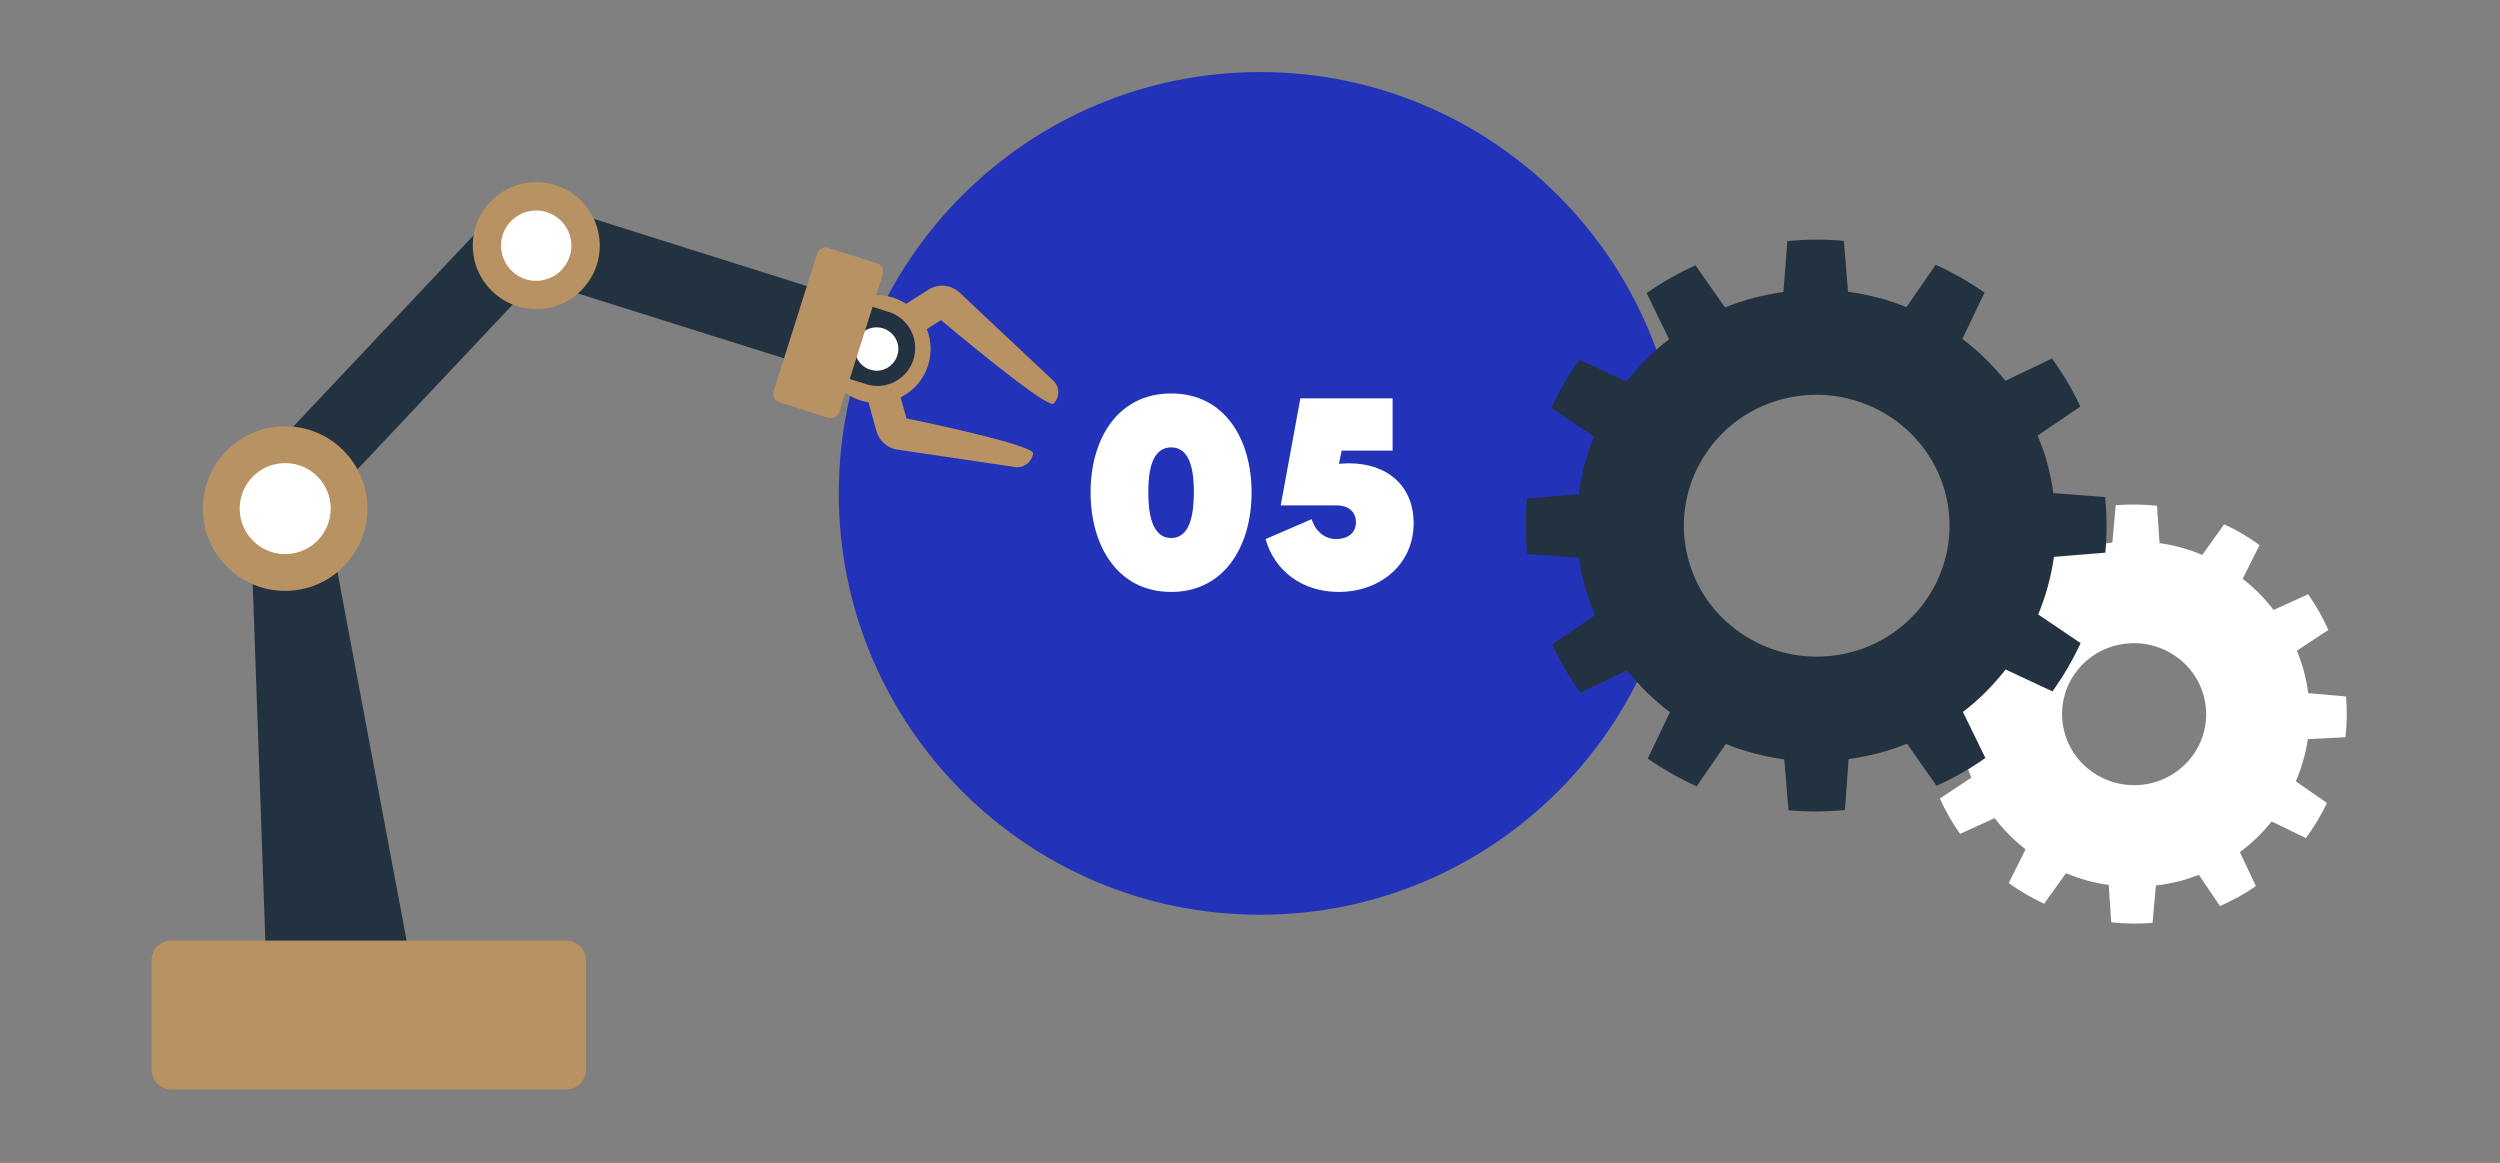
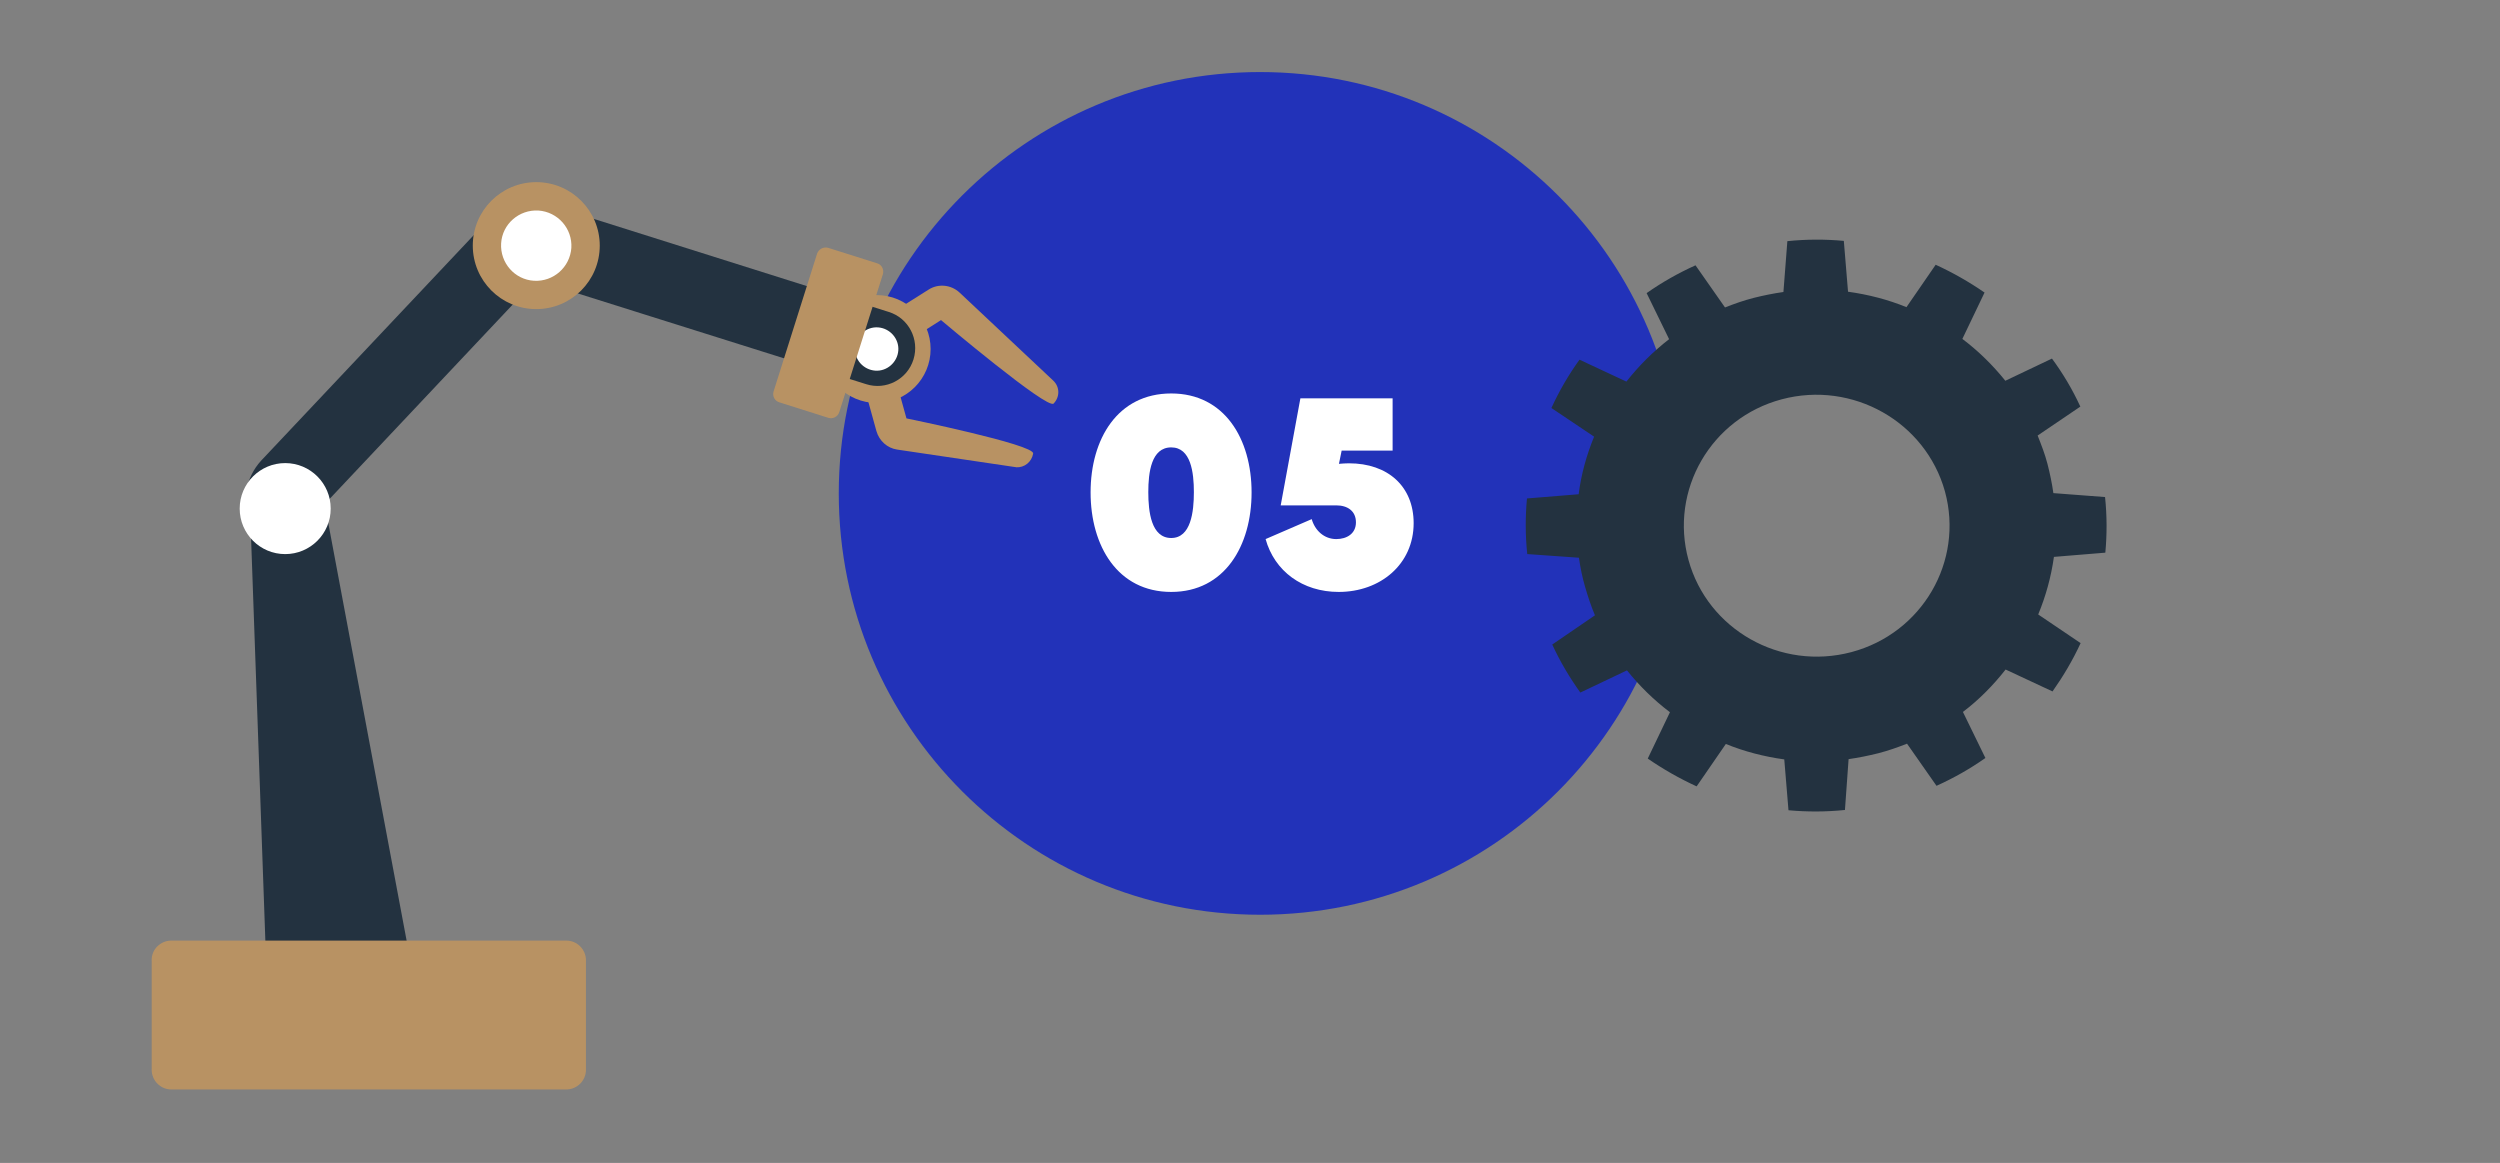
<svg xmlns="http://www.w3.org/2000/svg" width="890" height="414" viewBox="0 0 890 414" fill="none">
  <rect x="0" y="0" width="890" height="414" fill="#808080" stroke="none" />
  <g clip-path="url(#clip0_4173_83729)">
    <path d="M448.6 325.65C531.442 325.65 598.6 258.493 598.6 175.65C598.6 92.808 531.442 25.65 448.6 25.65C365.757 25.65 298.6 92.808 298.6 175.65C298.6 258.493 365.757 325.65 448.6 325.65Z" fill="#2232B9" />
    <path d="M374.901 135.45L341.601 104.15C338.601 101.35 334.001 100.85 330.501 103.15L308.601 116.95C305.201 119.15 303.601 123.15 304.701 127.05L312.001 153.45C313.001 156.95 315.901 159.55 319.401 160.05L361.201 166.25C361.401 166.25 361.501 166.25 361.701 166.35C364.701 166.55 367.301 164.45 367.801 161.45C368.301 158.25 322.701 148.95 322.701 148.95L316.301 125.85L335.001 113.95C335.001 113.95 373.001 146.05 375.101 143.65C377.401 141.25 377.301 137.65 374.901 135.45Z" fill="#B89263" />
    <path d="M312.1 143.45C322.704 143.45 331.3 134.854 331.3 124.25C331.3 113.646 322.704 105.05 312.1 105.05C301.497 105.05 292.9 113.646 292.9 124.25C292.9 134.854 301.497 143.45 312.1 143.45Z" fill="#B89263" />
    <path d="M123.2 373.35C118.4 373.05 98 380.05 95.9 375.25L89.2 186.45C85.8 178.85 87.4 170.05 93 163.95L173.8 78.25C179.2 72.55 187.5 70.45 195 72.75L316.4 111.05C323.5 113.25 327.4 120.85 325.2 127.95C323 135.05 315.4 139.05 308.3 136.75L190.7 99.75L115.6 179.45L148.3 353.75C151.3 360.55 136.3 369.25 129.5 372.25C127.4 373.15 125.3 373.55 123.2 373.35Z" fill="#233240" />
    <path d="M319.8 124.75C319.5 128.95 315.8 132.25 311.6 131.95C307.4 131.65 304.1 128.05 304.4 123.75C304.7 119.45 308.4 116.25 312.6 116.55C316.8 116.85 320.1 120.55 319.8 124.75Z" fill="white" />
    <path d="M290.9 90.25L275.4 139.35C274.9 141.05 275.8 142.75 277.5 143.25L294.9 148.75C296.5 149.25 298.3 148.35 298.8 146.65L314.3 97.65C314.8 95.95 313.9 94.25 312.3 93.75L294.9 88.25C293.2 87.75 291.5 88.65 290.9 90.25Z" fill="#B89263" />
-     <path d="M101.5 210.35C117.682 210.35 130.8 197.232 130.8 181.05C130.8 164.868 117.682 151.75 101.5 151.75C85.318 151.75 72.2 164.868 72.2 181.05C72.2 197.232 85.318 210.35 101.5 210.35Z" fill="#B89263" />
    <path d="M101.53 197.26C110.477 197.26 117.73 190.007 117.73 181.06C117.73 172.113 110.477 164.86 101.53 164.86C92.583 164.86 85.33 172.113 85.33 181.06C85.33 190.007 92.583 197.26 101.53 197.26Z" fill="white" />
    <path d="M190.911 110.04C203.392 110.04 213.511 99.922 213.511 87.44C213.511 74.959 203.392 64.84 190.911 64.84C178.429 64.84 168.311 74.959 168.311 87.44C168.311 99.922 178.429 110.04 190.911 110.04Z" fill="#B89263" />
    <path d="M203.401 88.25C202.901 95.15 197.001 100.35 190.101 99.95C183.201 99.55 178.001 93.55 178.401 86.65C178.801 79.75 184.801 74.55 191.701 74.95C198.601 75.45 203.801 81.35 203.401 88.25Z" fill="white" />
    <path d="M61 334.85H201.6C205.5 334.85 208.6 338.05 208.6 341.85V380.85C208.6 384.75 205.4 387.85 201.6 387.85H61C57.1 387.85 54 384.65 54 380.85V341.85C53.9 338.05 57.1 334.85 61 334.85Z" fill="#B89263" />
-     <path d="M835 262.45C835.5 257.75 835.6 252.85 835.2 247.95L821.7 246.75C821.4 244.15 820.9 241.65 820.2 239.05C819.5 236.45 818.7 234.05 817.7 231.65L828.9 224.25C826.9 219.75 824.5 215.55 821.7 211.55L809.4 217.15C806.2 212.95 802.5 209.25 798.4 206.05L804.4 194.05C800.4 191.15 796.2 188.65 791.8 186.65L784 197.55C779.2 195.55 774.1 194.05 768.8 193.35L767.9 180.05C763.1 179.55 758.1 179.45 753.2 179.85L752 193.15C749.4 193.45 746.8 193.95 744.2 194.55C741.6 195.15 739.1 196.05 736.7 196.95L729.2 185.85C724.7 187.85 720.4 190.15 716.4 192.95L722.1 205.05C717.9 208.25 714.1 211.85 710.8 215.95L698.6 210.05C695.7 213.95 693.2 218.15 691.1 222.55L702.2 230.25C700.2 235.05 698.7 240.05 697.9 245.15L684.4 246.05C683.9 250.75 683.8 255.65 684.3 260.55L697.8 261.75C698.1 264.35 698.6 266.85 699.3 269.45C700 271.95 700.8 274.45 701.8 276.85L690.6 284.25C692.6 288.75 695 292.95 697.8 296.85L710.1 291.25C713.3 295.45 717 299.15 721.1 302.35L715.1 314.35C719.1 317.25 723.3 319.65 727.7 321.75L735.5 310.85C740.3 312.85 745.4 314.35 750.7 315.05L751.6 328.35C756.4 328.85 761.4 328.95 766.3 328.55L767.5 315.25C770.1 314.95 772.7 314.45 775.3 313.85C777.9 313.25 780.4 312.35 782.8 311.45L790.3 322.55C794.8 320.55 799.1 318.25 803.1 315.45L797.4 303.35C801.7 300.15 805.4 296.55 808.7 292.45L820.9 298.35C823.8 294.45 826.3 290.25 828.4 285.85L817.3 278.15C819.4 273.35 820.8 268.35 821.6 263.15L835 262.45ZM766.1 278.75C752.4 282.15 738.4 274.05 734.9 260.45C731.4 246.85 739.7 233.15 753.4 229.75C767.1 226.35 781.1 234.45 784.6 248.05C788.1 261.55 779.8 275.25 766.1 278.75Z" fill="white" />
    <path d="M749.5 196.75C750.1 190.25 750.1 183.65 749.4 176.95L731 175.55C730.5 172.05 729.8 168.65 728.9 165.15C728 161.65 726.7 158.35 725.4 155.05L740.6 144.75C737.8 138.65 734.4 132.95 730.5 127.65L713.9 135.55C709.4 129.95 704.3 124.95 698.6 120.65L706.5 104.15C701 100.35 695.2 97.05 689.1 94.25L678.7 109.35C672.1 106.65 665.1 104.85 657.9 103.85L656.4 85.75C649.8 85.15 643.1 85.15 636.3 85.85L634.9 103.95C631.4 104.45 627.9 105.15 624.3 106.05C620.8 106.95 617.4 108.15 614.1 109.45L603.6 94.45C597.4 97.25 591.6 100.55 586.2 104.35L594.2 120.75C588.5 125.15 583.4 130.25 579 135.85L562.3 128.05C558.4 133.45 555.1 139.15 552.3 145.25L567.5 155.45C564.8 162.05 562.9 168.85 562 175.95L543.6 177.45C543 183.95 543 190.55 543.7 197.25L562.1 198.55C562.6 202.05 563.3 205.55 564.3 208.95C565.3 212.35 566.4 215.75 567.8 219.05L552.6 229.45C555.4 235.55 558.8 241.25 562.6 246.55L579.2 238.65C583.7 244.25 588.8 249.25 594.5 253.55L586.6 270.05C592.1 273.85 597.9 277.15 604 279.95L614.4 264.85C621 267.55 628 269.35 635.2 270.35L636.7 288.45C643.3 289.05 650 289.05 656.8 288.35L658.1 270.25C661.6 269.75 665.1 269.05 668.7 268.15C672.2 267.25 675.6 266.05 678.9 264.75L689.4 279.75C695.6 276.95 701.4 273.65 706.8 269.85L698.8 253.45C704.6 249.05 709.6 243.95 714 238.35L730.7 246.15C734.5 240.75 737.9 235.05 740.7 228.95L725.6 218.75C728.3 212.25 730.2 205.35 731.2 198.25L749.5 196.75ZM659.1 232.15C633.9 238.85 607.9 224.15 601.1 199.35C594.3 174.55 609.1 148.85 634.3 142.15C659.5 135.45 685.5 150.15 692.4 174.95C699.2 199.85 684.3 225.45 659.1 232.15Z" fill="#233240" />
  </g>
  <path d="M416.955 210.728C397.851 210.728 388.251 194.312 388.251 175.304C388.251 156.296 397.851 140.072 416.955 140.072C435.963 140.072 445.563 156.296 445.563 175.304C445.563 194.312 435.963 210.728 416.955 210.728ZM416.955 191.528C423.963 191.528 425.019 182.216 425.019 175.208C425.019 168.2 423.963 159.272 416.955 159.272C409.851 159.272 408.795 168.2 408.795 175.208C408.795 182.216 409.851 191.528 416.955 191.528ZM476.57 210.728C463.706 210.728 453.722 203.336 450.554 191.912L466.97 184.808C468.122 188.84 471.386 191.912 475.706 191.912C479.45 191.912 482.714 189.992 482.714 185.96C482.714 181.928 479.738 179.912 475.706 179.912H455.93L462.938 141.8H495.77V160.424H477.626L476.666 165.128C477.722 165.032 479.162 164.936 480.218 164.936C494.138 164.936 503.258 173.192 503.258 186.248C503.258 200.84 491.45 210.728 476.57 210.728Z" fill="white" />
  <defs>
    <clipPath id="clip0_4173_83729">
      <rect width="781.45" height="362.2" fill="white" transform="translate(54 25.65)" />
    </clipPath>
  </defs>
</svg>